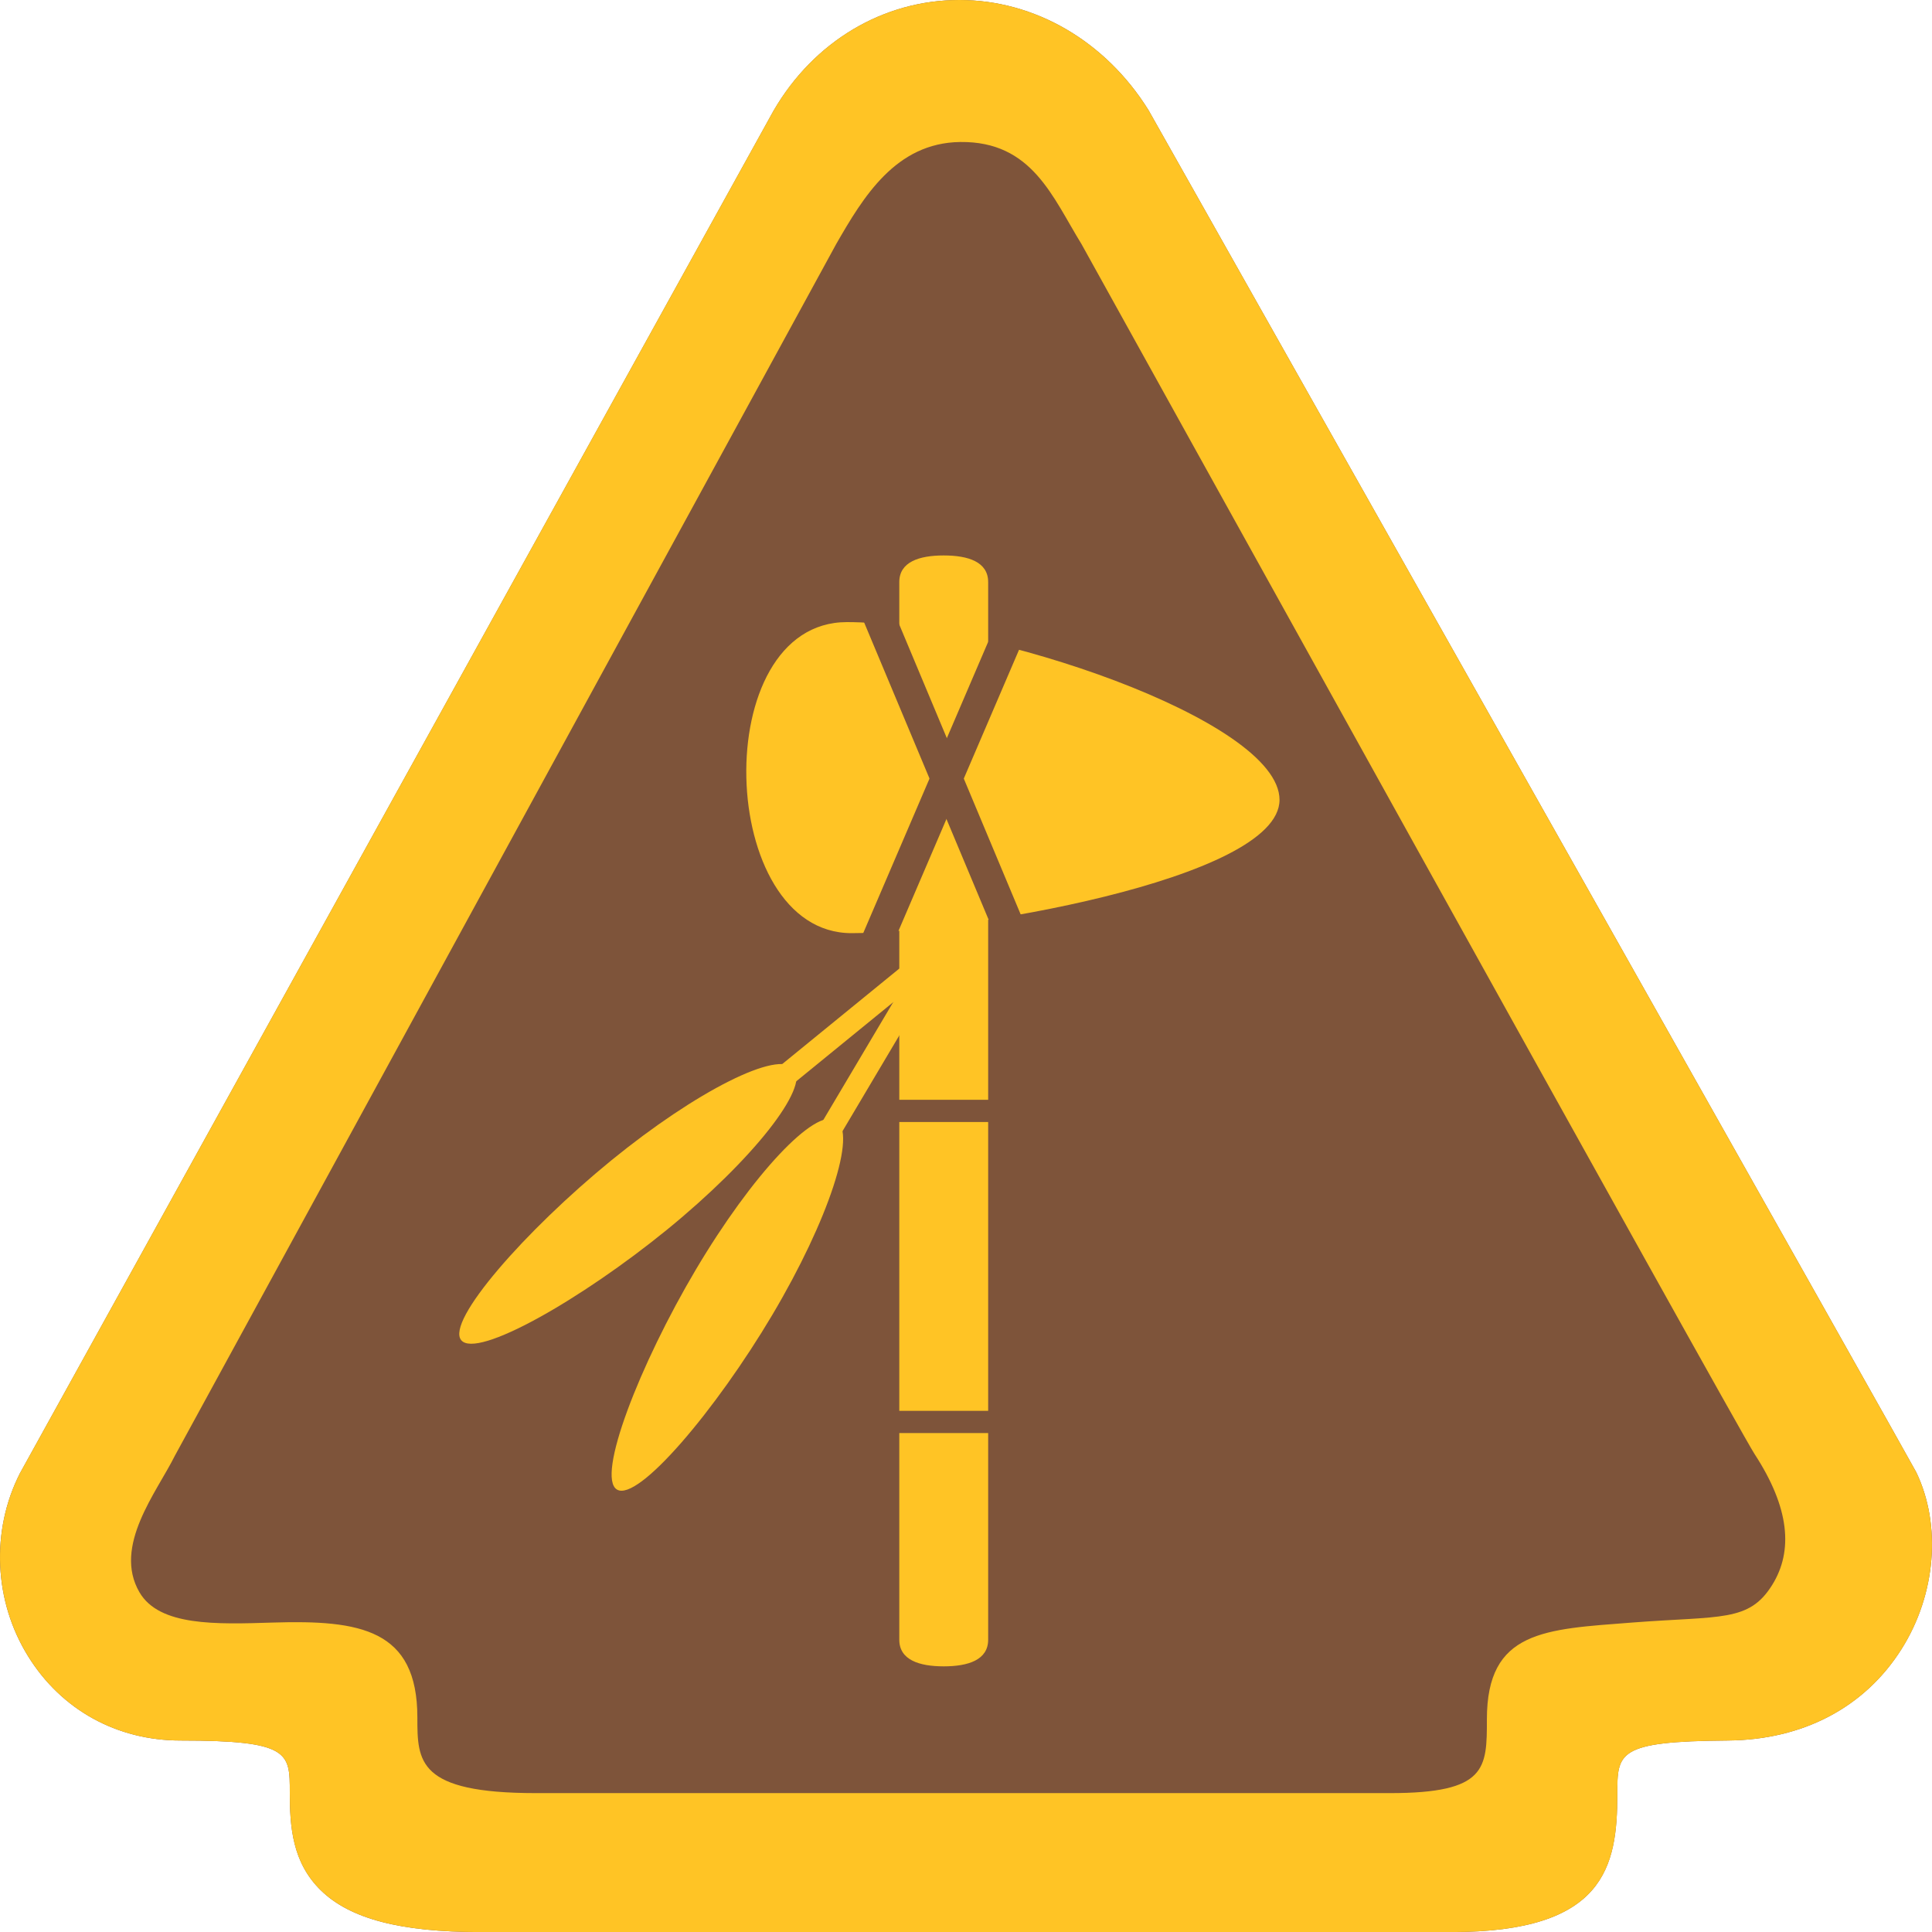
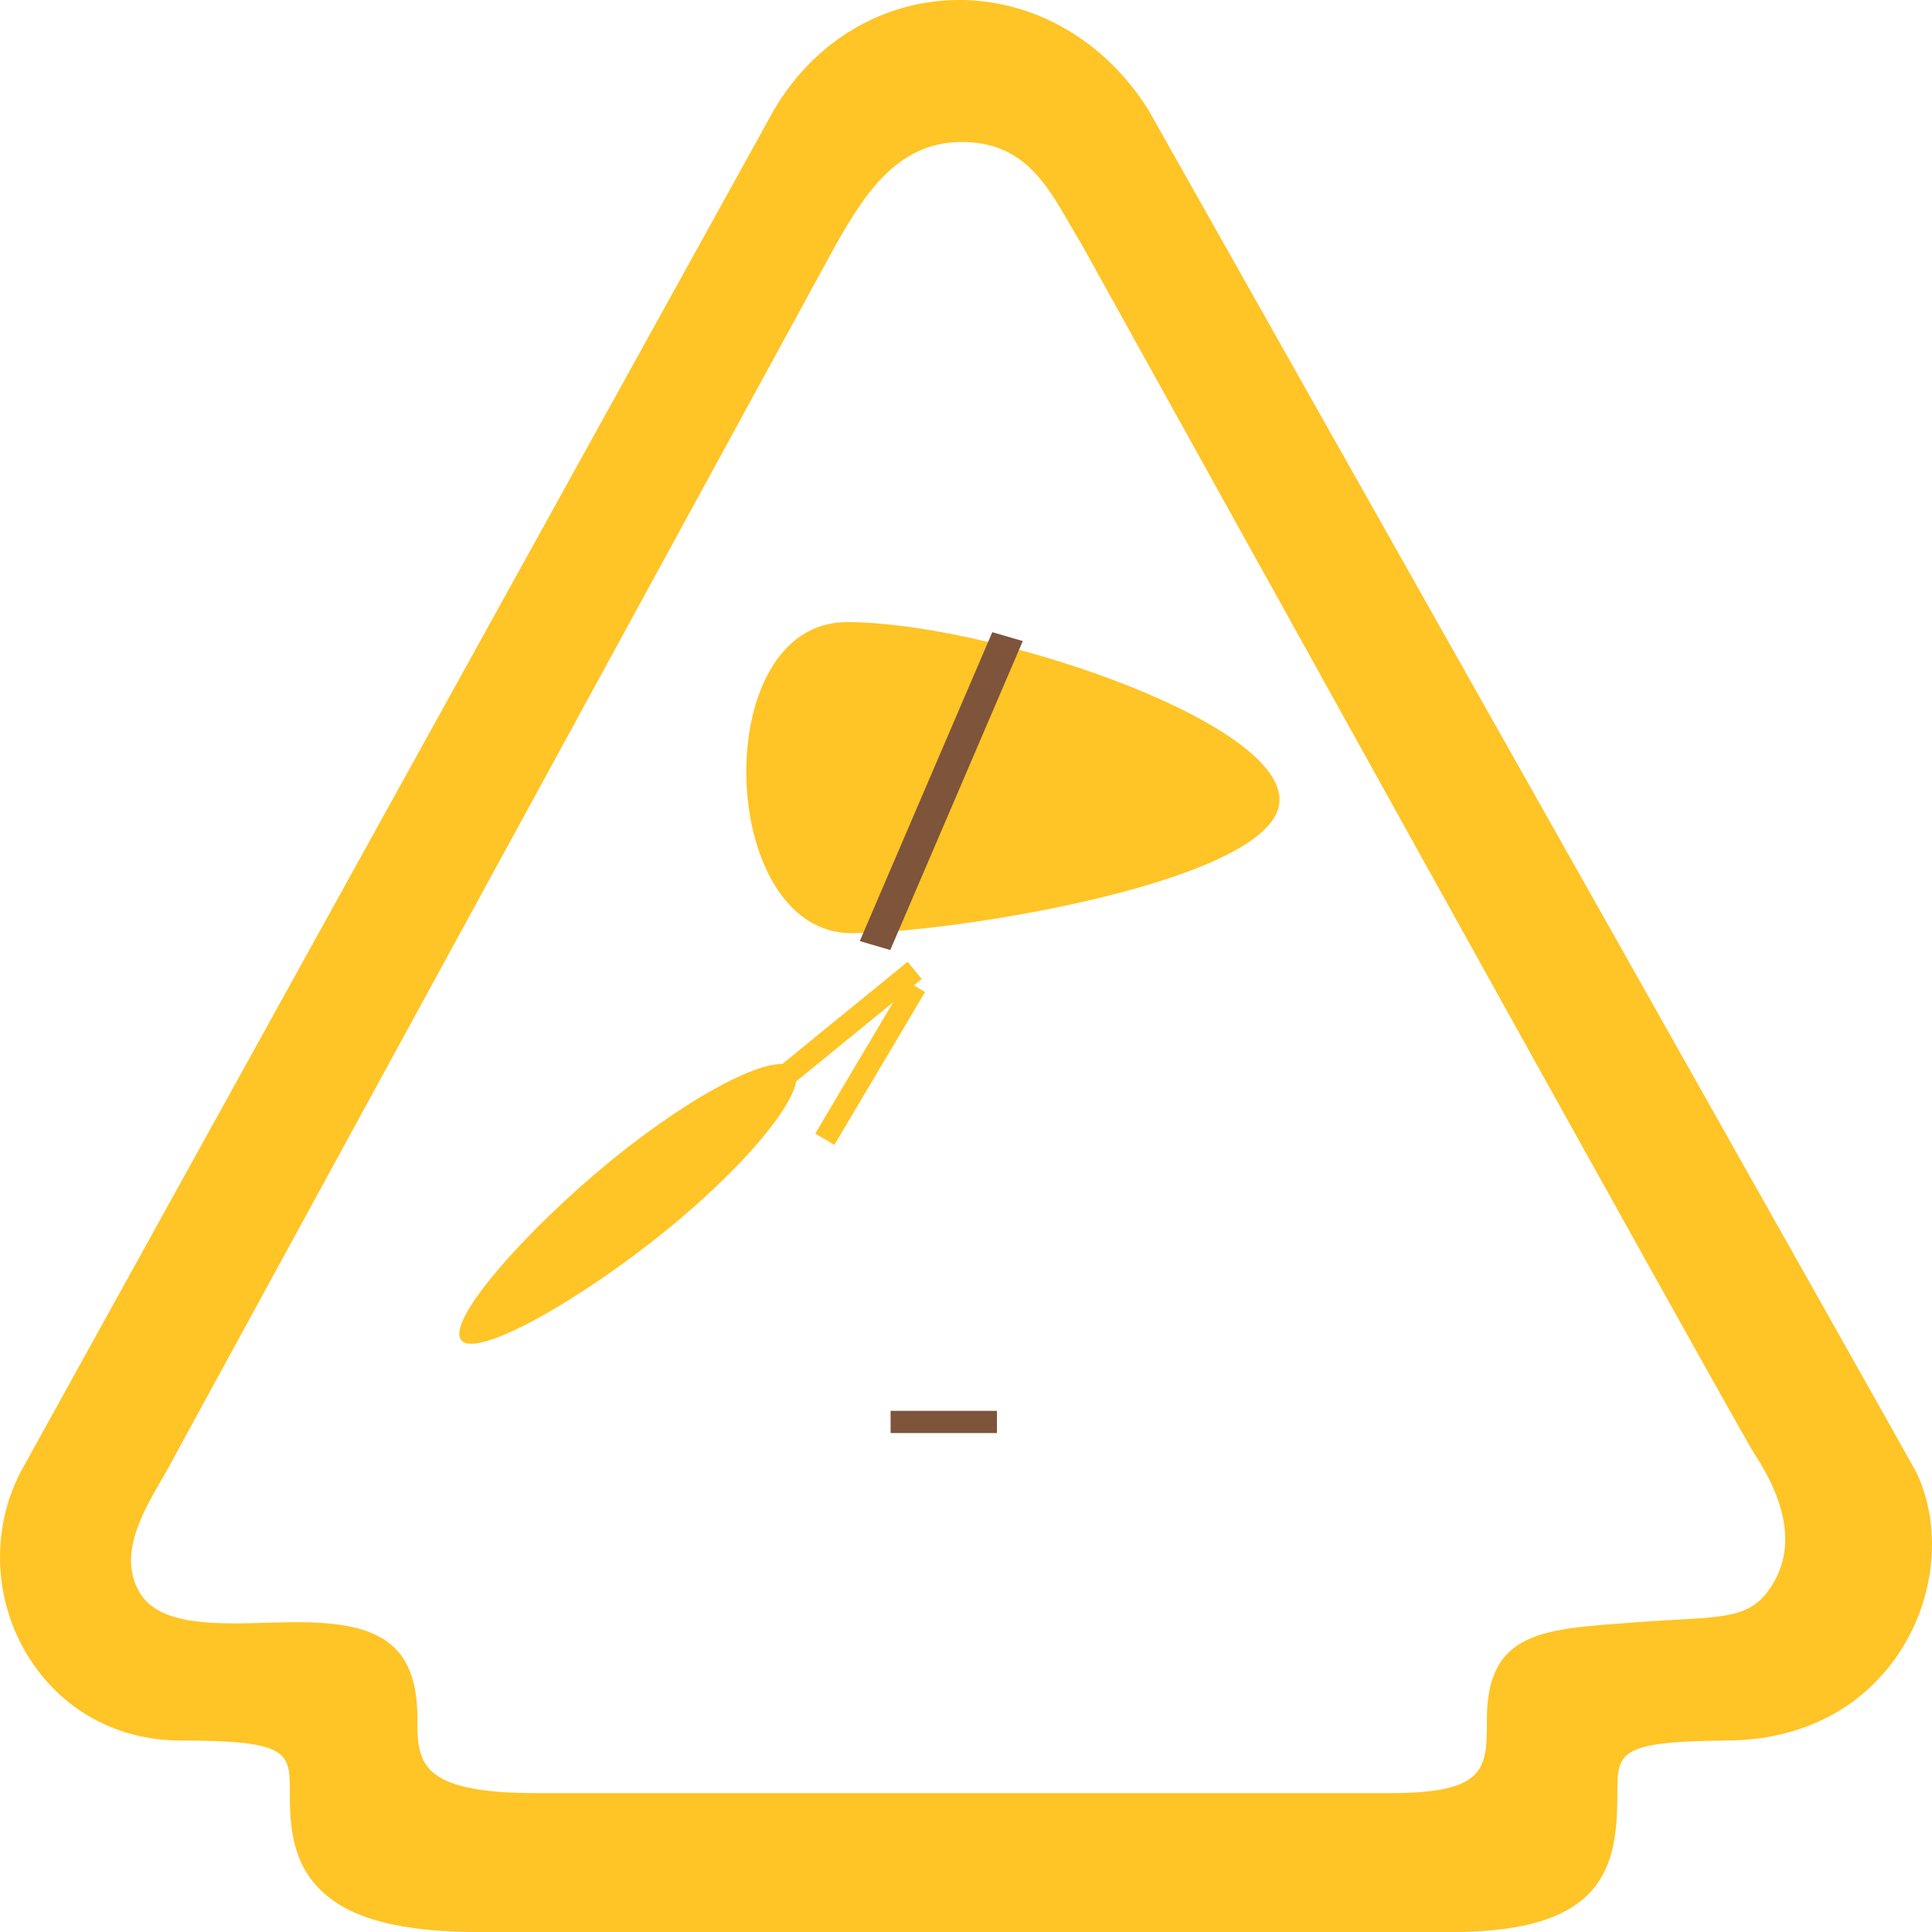
<svg xmlns="http://www.w3.org/2000/svg" id="Layer_2" viewBox="0 0 360 360">
  <defs>
    <style>.cls-1{fill:#ffc425;}.cls-2{fill:#7e543a;}</style>
  </defs>
  <g id="Layer_1-2">
    <g>
-       <path class="cls-2" d="M178.76,0h0c14.06,0,27.22,7.66,35.22,20.48l.11,.19c33.36,59.13,142.26,252.17,142.97,253.65,4.74,9.85,3.68,22.78-2.72,32.93-6.87,10.9-18.38,16.96-32.42,17.07-20.56,.15-20.56,2.24-20.56,10.02,0,13.53-2.36,25.67-30.84,25.67H89.42c-14.79,0-24.22-2.47-29.65-7.79-5.32-5.21-5.77-11.88-5.77-18.26,0-7.4,0-9.64-20.35-9.64-11.86,0-22.21-5.71-28.4-15.68-6.4-10.29-6.99-23.36-1.54-34.11l.09-.16L144.15,20.62C151.65,7.71,164.59,0,178.76,0Z" />
      <path class="cls-1" d="M178.76,0h0c14.06,0,27.22,7.66,35.22,20.48l.11,.19c33.36,59.13,142.26,252.17,142.97,253.65,4.74,9.85,3.68,22.78-2.71,32.93-6.87,10.9-18.38,16.96-32.42,17.07-20.56,.15-20.56,2.24-20.56,10.02,0,13.53-2.36,25.67-30.85,25.67H89.42c-14.8,0-24.22-2.48-29.65-7.79-5.33-5.21-5.77-11.88-5.77-18.26,0-7.4,0-9.64-20.35-9.64-11.86,0-22.21-5.71-28.4-15.68-6.39-10.29-6.99-23.36-1.54-34.11l.09-.17L144.14,20.62C151.64,7.71,164.58,0,178.76,0Zm22.81,45.56c-5.44-8.8-9.22-19.26-22.64-19.1-12.03,.14-18.09,10.27-23.12,19.02L32.58,271.26c-3.35,6.76-11.6,16.85-6.59,25.44,3.7,6.34,14.28,5.97,24.85,5.64,16.26-.5,26.93,1.23,26.93,17.68,0,8.19,0,14.1,22.08,14.1h159.15c18.06,0,18.06-4.6,18.06-13.76,0-16.57,10.76-16.76,27.04-18.02,16.61-1.28,21.79-.04,26.13-7.02,3.94-6.34,3.24-14.38-3.31-24.41-3.29-5.04-122.33-219.91-125.36-225.36Z" />
      <path class="cls-1" d="M157.81,115.92c26,0,80.61,18.14,80.61,33.12s-60.35,24.84-79.74,24.84c-25.13,0-26.87-57.96-.87-57.96h0Z" />
-       <path class="cls-1" d="M184.13,305.54c0,3.76-3.71,4.96-8.28,4.96h0c-4.57,0-8.28-1.2-8.28-4.96V108.46c0-3.76,3.71-4.96,8.28-4.96h0c4.57,0,8.28,1.2,8.28,4.96v197.08Z" />
-       <polygon class="cls-2" points="190.73 171.68 185.43 174.27 160.37 114.44 165.67 111.85 190.73 171.68" />
      <polygon class="cls-2" points="165.89 177.02 160.21 175.36 184.9 117.8 190.58 119.45 165.89 177.02" />
-       <rect class="cls-2" x="166.1" y="204.93" width="19.8" height="4.14" />
      <rect class="cls-2" x="165.95" y="262.89" width="19.81" height="4.14" />
      <g>
        <rect class="cls-1" x="145.58" y="195.97" width="33.12" height="4.14" transform="translate(-90.91 236.43) rotate(-59.32)" />
-         <path class="cls-1" d="M143.92,244.99c-10.5,17.7-25.02,34.91-28.95,32.57-3.93-2.33,4.21-23.32,14.71-41.02,10.5-17.7,22.2-30.15,26.13-27.82,3.93,2.33-1.39,18.57-11.89,36.27Z" />
      </g>
      <g>
        <rect class="cls-1" x="141.04" y="189.22" width="33.12" height="4.14" transform="translate(-85.43 142.65) rotate(-39.2)" />
        <path class="cls-1" d="M124.33,229.1c-15.95,13-35.5,24.17-38.39,20.62-2.89-3.54,11.98-20.45,27.92-33.46,15.95-13.01,31.22-20.67,34.11-17.13,2.89,3.54-7.7,16.96-23.64,29.97Z" />
      </g>
    </g>
  </g>
</svg>